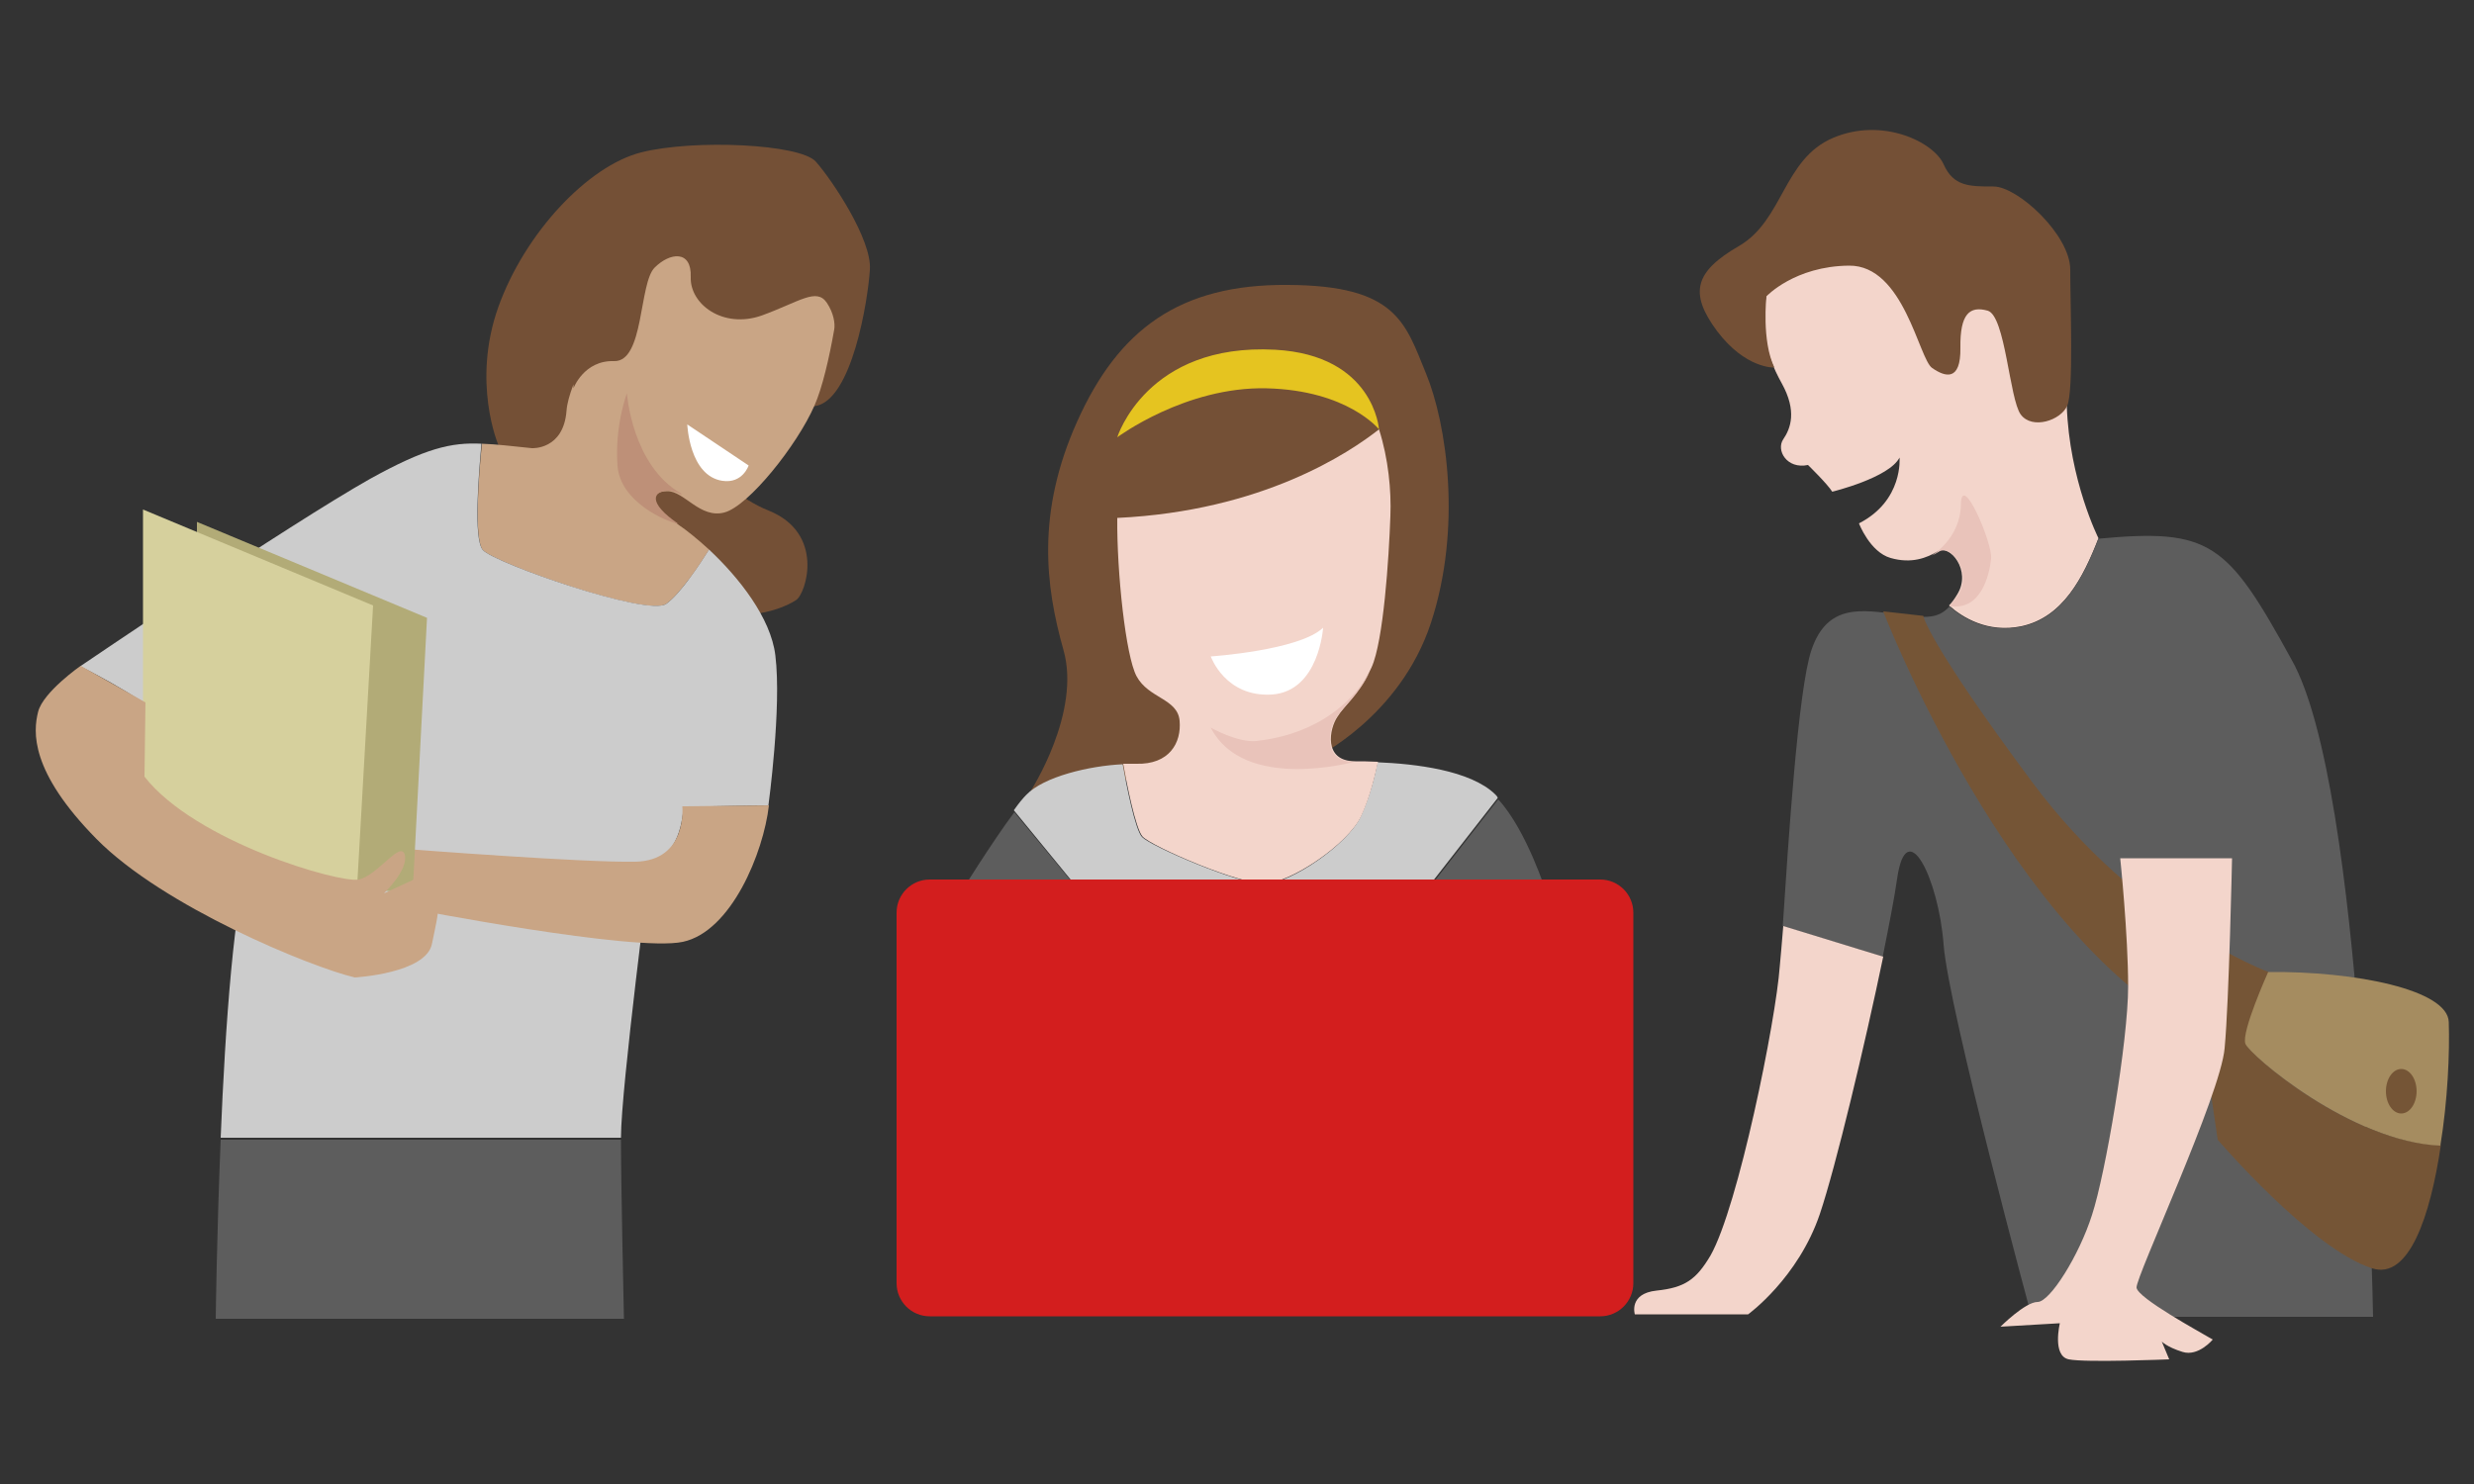
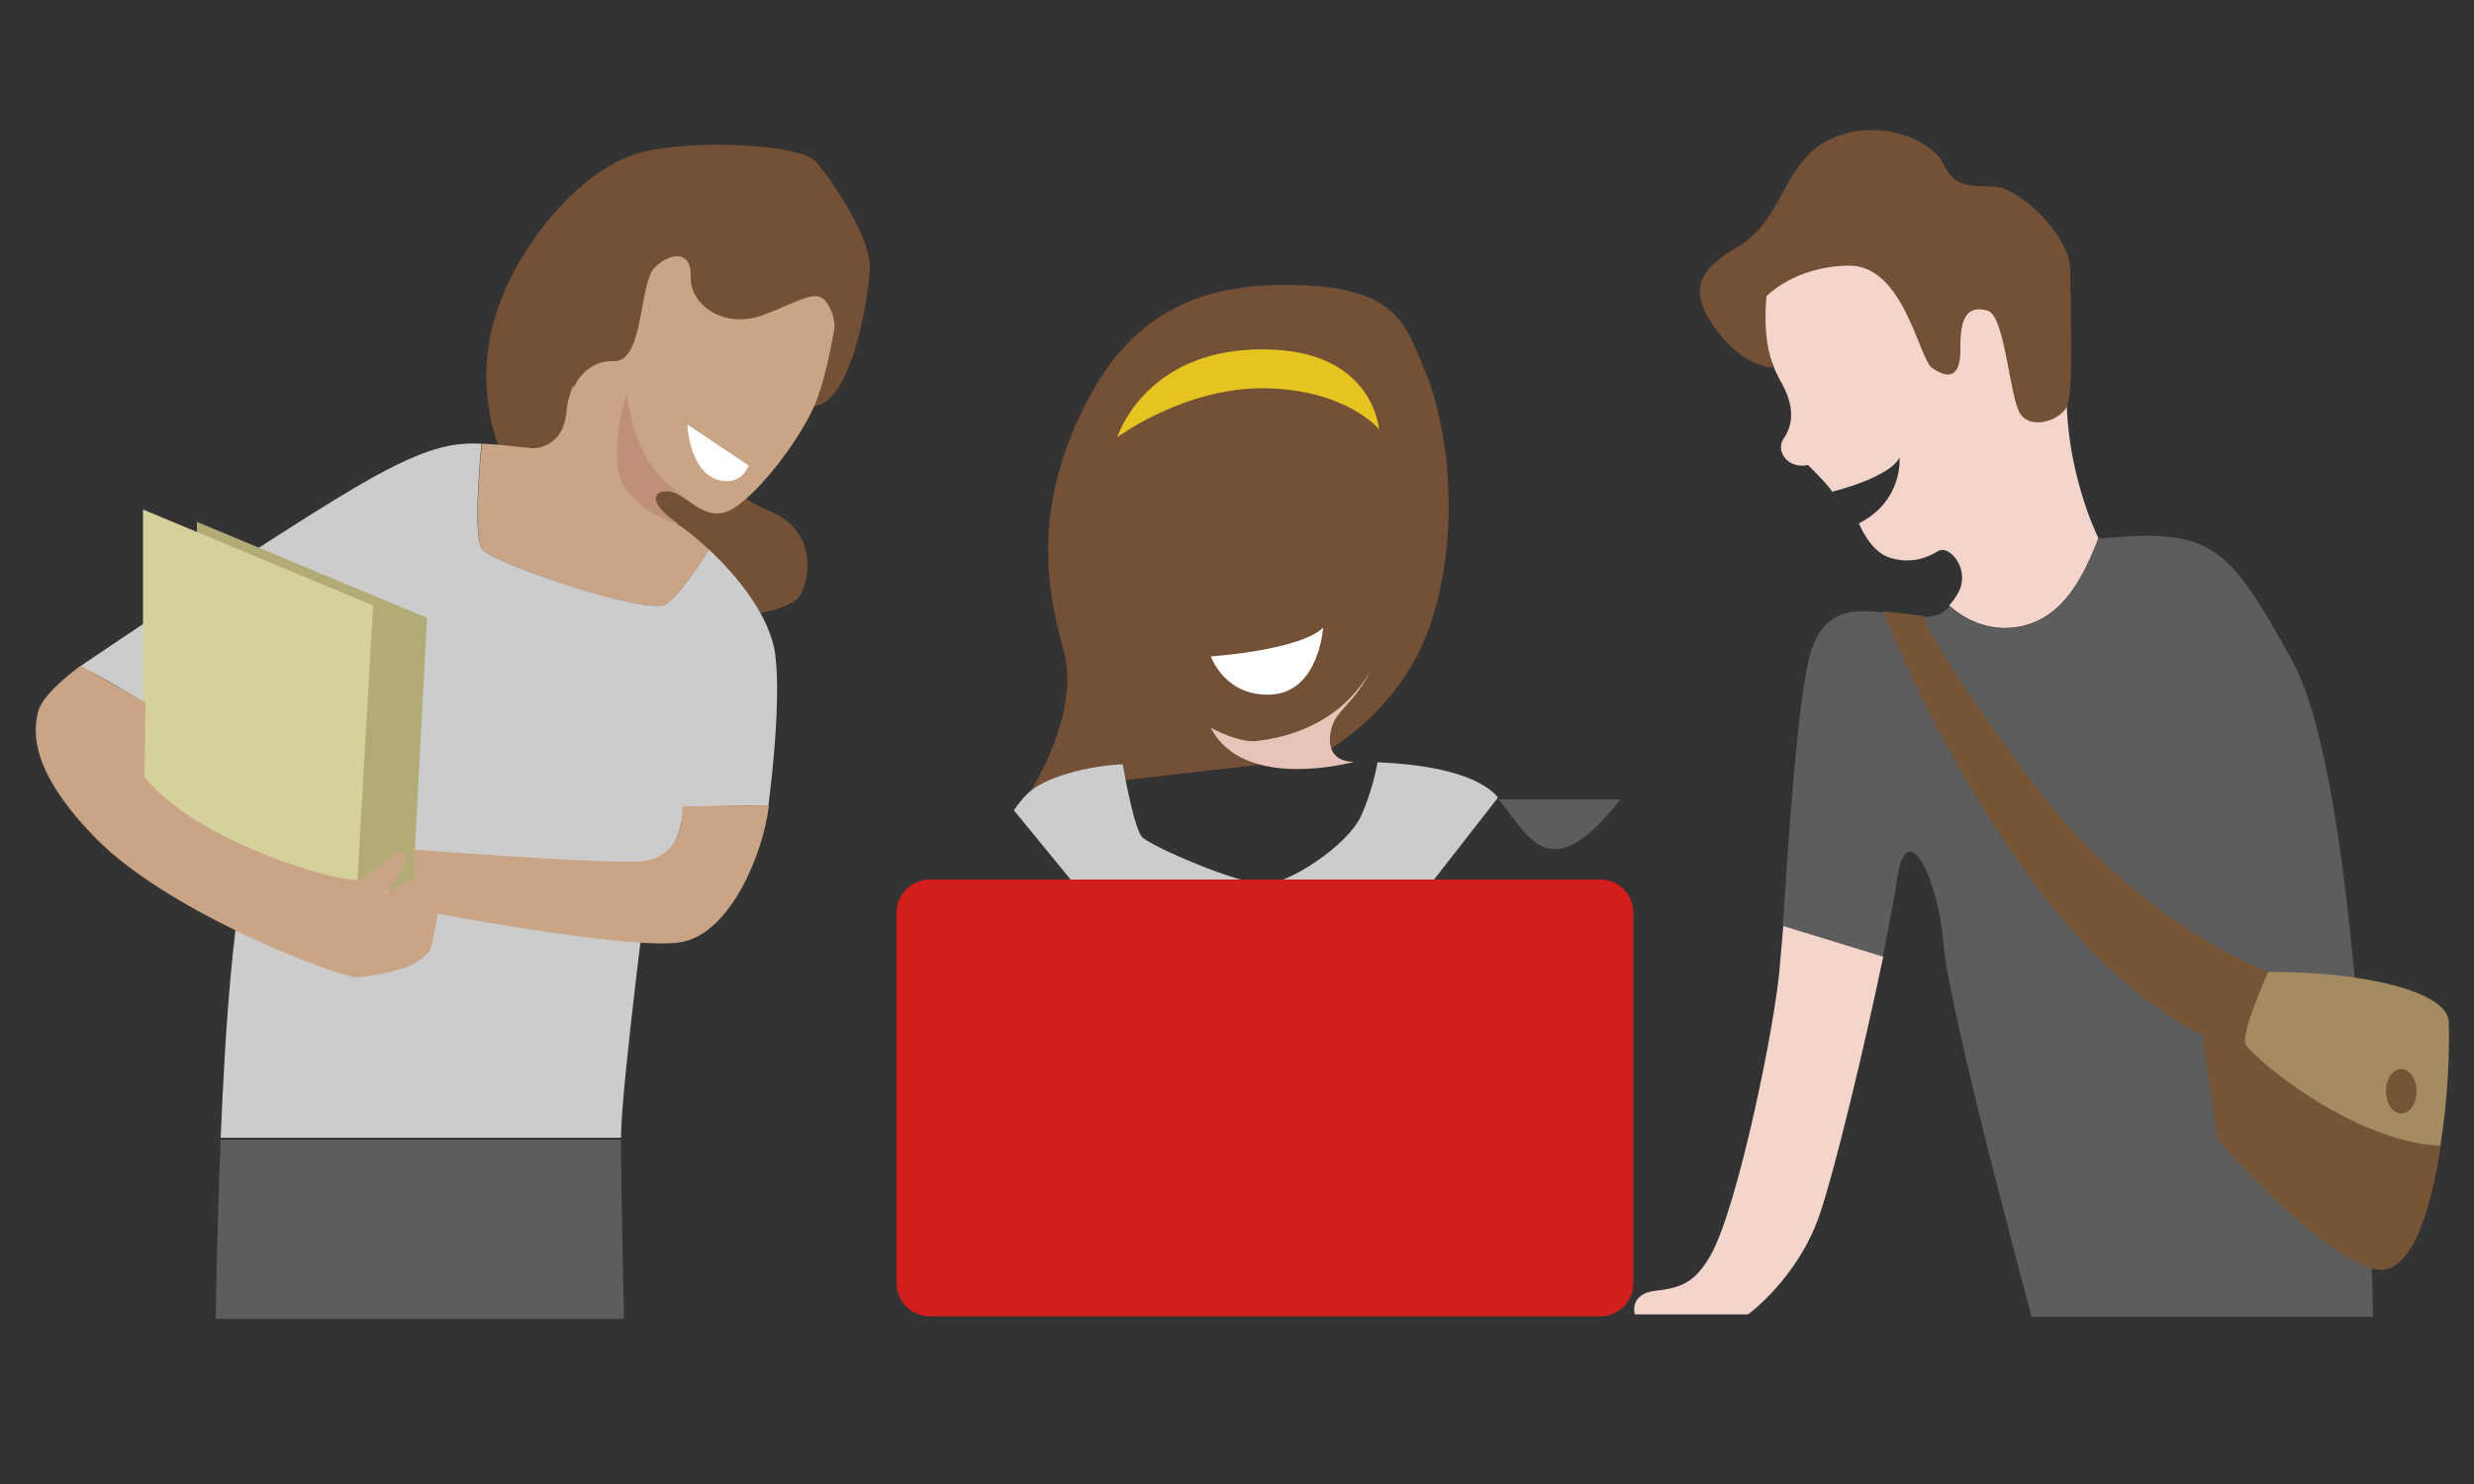
<svg xmlns="http://www.w3.org/2000/svg" version="1.1" id="Illustration" x="0px" y="0px" viewBox="0 0 500 300" style="enable-background:new 0 0 500 300;" xml:space="preserve">
  <rect x="0" y="0" width="500" height="300" fill="#333333" stroke="none" />
  <style type="text/css">
	.st0{fill:#745036;}
	.st1{fill:#CCCCCC;}
	.st2{fill:#5D5D5D;}
	.st3{fill:#F3D5CB;}
	.st4{fill:#E5C420;}
	.st5{fill:#E9C3BA;}
	.st6{fill:#FFFFFF;}
	.st7{fill:#D31E1E;}
	.st8{fill:#C9A585;}
	.st9{fill:#B2AB77;}
	.st10{fill:#D6D09D;}
	.st11{fill:#BE9078;}
	.st12{fill:#755536;}
	.st13{fill:#A58C60;}
</style>
  <g>
    <path class="st0" d="M135.4,84.4c0,0,8.4,14.2,19.9,18.8c11.5,4.6,7.6,16.8,5.6,18.1c-3.9,2.6-13.8,5-18.1,0.1s-31.8-37-31.8-37   S135.4,84.4,135.4,84.4z" />
    <path class="st0" d="M208.3,159.9c0,0,10.3-15.9,6.6-28.6c-3.6-12.8-5.5-27.6,2.8-46.1s20.6-27.8,42.6-27.6   c22,0.1,23.7,7.7,27.9,17.9s7.3,31.2,1,50.4c-6.3,19.2-23.6,27.4-23.6,27.4L208.3,159.9z" />
    <g>
      <path class="st1" d="M302.2,160.6c-5-4.9-16.2-6.2-23.8-6.5c-0.4,2.3-1.5,6.9-3.4,11c-2.7,5.7-14.2,13.5-19.4,13.6    c-5.2,0.1-23-7.6-24.8-9.5c-1.4-1.5-3.2-10.7-3.9-14.7c-6.7,0.3-16,2.5-19.5,6.2c-0.7,0.7-1.6,1.8-2.5,3.1l13.6,16.6h69.3    l14.9-19.1C302.6,161,302.4,160.8,302.2,160.6z" />
-       <path class="st2" d="M302.8,161.6l-14.9,19.1h24.7C312.6,180.7,308.6,167.9,302.8,161.6z" />
-       <path class="st2" d="M194,180.7h24.6L205,164.2C200.5,170.2,194,180.7,194,180.7z" />
+       <path class="st2" d="M302.8,161.6h24.7C312.6,180.7,308.6,167.9,302.8,161.6z" />
    </g>
-     <path class="st3" d="M277.2,134.9c2.4-5.3,3.5-22,3.8-30.6c0.2-5.1-0.4-11.6-2.3-17.5c-6,4.7-23.5,16.5-52.9,17.9   c-0.1,11,1.7,27.9,3.9,32c2.4,4.5,8.3,4.5,8.7,9s-2.1,8.9-8.8,8.7c-0.8,0-1.7,0-2.6,0c0.7,4,2.5,13.1,3.9,14.7   c1.8,2,19.6,9.7,24.8,9.5s16.7-7.9,19.4-13.6c1.9-4.1,2.9-8.7,3.4-11c-1.8-0.1-3.4-0.1-4.6-0.1c-6.6,0-5.2-6.7-3.6-9   C271.6,142.7,274.8,140.2,277.2,134.9z" />
    <path class="st4" d="M225.8,88.4c0,0,13.8-10.3,30.2-9.9c16.4,0.4,22.7,8.3,22.7,8.3s-1-15-21-16.1   C231.7,69.3,225.8,88.4,225.8,88.4z" />
    <path class="st5" d="M273.7,154c-6.6,0-5.2-6.7-3.6-9c1.4-2.1,4.4-4.4,6.7-9.1c-6.8,11.7-19.2,13.5-22.9,13.9   c-3.7,0.4-9.2-2.7-9.2-2.7C251.4,160.2,273.7,154,273.7,154z" />
    <path class="st6" d="M244.7,132.7c0,0,17.9-1.2,22.7-5.8c0,0-0.8,12.8-10.3,13.5C247.6,141,244.7,132.7,244.7,132.7z" />
    <path class="st7" d="M330.1,259.4c0,3.7-3,6.7-6.7,6.7H187.9c-3.7,0-6.7-3-6.7-6.7v-74.9c0-3.7,3-6.7,6.7-6.7h135.5   c3.7,0,6.7,3,6.7,6.7V259.4z" />
    <path class="st0" d="M100.7,89.9c0,0-5.4-12.6,0-27.8c5.4-15.1,18.2-28.6,28.9-31.3s32.2-1.7,35.3,1.9c3.2,3.6,11.4,15.8,10.9,21.9   c-0.4,6.1-3.6,26.4-11.1,27.5C164.8,82,105.8,100.6,100.7,89.9z" />
    <path class="st8" d="M167.1,61.2c-2.1-3.1-5.5-0.2-13.2,2.6c-7.8,2.7-14.5-2.3-14.3-7.8c0.2-5.5-4.2-5-7.3-1.9   c-3.2,3.2-2.1,19.1-8.2,18.9c-6.1-0.2-8.2,5.5-8.2,5.5v-0.8c-0.8,2.1-1.3,3.9-1.4,5.3c-0.6,8-7,7.6-7,7.6c-4-0.4-7.1-0.8-10.1-0.9   c-0.6,5.7-1.7,19.3,0.2,21.5c2.5,2.7,33.2,13.5,37,10.9c2.9-2,7-8.3,8.7-11c-2.3-2.1-4.5-3.9-6.3-5.1c-6.5-4.3-5.5-6.7-2.1-6.7   c3.4,0,6.6,5.6,11.5,4.3c4.9-1.3,14.7-13.6,18.2-21.6c1.6-3.6,3-9.7,4-15.4C168.8,65.4,168.5,63.3,167.1,61.2z" />
    <g>
      <path class="st1" d="M131.5,174c6.5-1.1,6.6-10.9,6.6-10.9l17.2-0.3c0,0,2.7-19.8,1.4-30.3c-0.9-7.6-7.4-15.8-13.4-21.4    c-1.7,2.7-5.8,9-8.7,11c-3.8,2.5-34.5-8.2-37-10.9c-2-2.2-0.8-15.8-0.3-21.5c-6.1-0.3-11.3,0.9-22.5,7.1    c-16.5,9.3-58.6,37.9-58.6,37.9s40.8,19.6,34.5,37.4c-3.4,9.5-5.2,35.6-6.1,57.9h80.9c0,0,0-0.1,0-0.1    C125.5,220.1,131.5,174,131.5,174z" />
      <path class="st2" d="M43.6,266.6h82.5c0,0-0.6-26.9-0.6-36.2H44.6C43.8,249.7,43.6,266.6,43.6,266.6z" />
    </g>
    <path class="st8" d="M137.9,163c0,0,1.1,11-9.5,11.2c-10.5,0.2-45.4-2.5-45.4-2.5v12c0,0,45.2,8.8,55,6.7   c9.8-2.1,16.3-18,17.4-27.6L137.9,163z" />
    <path class="st9" d="M39.8,159.3v-53.8l46.5,19.4l-2.9,55.5C83.4,180.3,51.5,180.9,39.8,159.3z" />
    <path class="st10" d="M28.9,156.8v-53.8l46.5,19.4l-3.3,58.1C72.1,180.3,40.5,178.4,28.9,156.8z" />
    <path class="st6" d="M138.9,85.8c0,0,0.4,10.4,7.1,11.4c4.1,0.6,5.3-3.1,5.3-3.1L138.9,85.8z" />
    <path class="st11" d="M126.7,79.5c0,0-2.5,6.5-1.9,14.7c0.6,7.4,10,11.3,12.3,11.7c-6.3-4.3-5.2-6.7-1.9-6.7c0.8,0,1.7,0.3,2.5,0.8   v-0.2C127.7,94.1,126.7,79.5,126.7,79.5z" />
    <path class="st8" d="M16.3,134.6c0,0-7.6,5.3-8.6,9.3s-1.7,12,11.8,25.7c13.5,13.7,43.3,25.9,52.2,28c0,0,14.4-0.8,15.6-6.8   s2.9-11.4-1.5-14l-8.2,3.8c0,0,5-4.8,4.2-7.8s-5.5,4.2-9.3,5c-3.8,0.8-33-7.6-43.3-20.8l0.2-15L16.3,134.6z" />
    <path class="st3" d="M408.5,126.6c8.4-1.8,12.5-9.8,15.6-17.8c0,0,0,0,0,0c0,0-5.9-11.7-6.4-26.8c-0.4-15.1-4.3-34.5-12.7-38.3   s-30-8.7-41.4,4.2s-6.6,24-3.5,29.6c3.1,5.6,1.8,9.1,0.3,11.3s0.7,6.1,5,5.2c0,0,3.9,3.8,4.9,5.4c0,0,11.5-2.8,13.6-6.9   c0,0,0.8,8.7-8.2,13.3c0,0,2.2,5.8,6.4,7s7.3,0,9.6-1.4s6.8,3.9,3.9,8.7c-0.6,1-1.1,1.7-1.7,2.3C396.6,124.8,401.7,128,408.5,126.6   z" />
    <g>
      <path class="st2" d="M463.1,133.3c-13-23.7-16.4-26.5-39-24.4c-3.1,8-7.2,16-15.6,17.8c-6.8,1.4-11.9-1.8-14.5-4.1    c-2.3,2.5-4.7,2.4-10.5,1.6c-7.1-0.9-14.2-2.3-17.4,7.2c-2.7,7.9-4.7,39.1-5.8,55.8l20.2,6.2c1.3-6.5,2.4-12.1,2.9-15.7    c1.9-13.4,8.4,0,9.4,13.2c1,13.2,17.8,75.3,17.8,75.3h69C479.6,266.2,477.8,159.1,463.1,133.3z" />
      <path class="st3" d="M359.7,195.3c-0.8,11.1-8.4,48.6-14,58.5c-2.9,4.9-5.2,6.5-10.9,7.1c-5.7,0.6-4.4,4.8-4.4,4.8h22.9    c0,0,10.1-7.3,14.5-20.3c3.2-9.5,9.1-34.2,12.8-52l-20.2-6.2C360.1,190.6,359.9,193.4,359.7,195.3z" />
    </g>
    <g>
      <g>
        <path class="st12" d="M453.9,211c-0.8-2.3,4.6-14.5,4.6-14.5s-26.4-9.6-47.8-38.4s-22-33.6-22-33.6l-8.1-0.9     c0,0,25.7,66.7,64.5,85.6l3.1,21.2c0,0,18.8,22,31.2,26c7.5,2.4,11.8-10.7,13.9-24.9C475.2,231,454.6,213.2,453.9,211z" />
        <path class="st13" d="M494.9,206.6c-0.2-6.5-18.9-10.3-36.5-10.1c0,0-5.5,12.2-4.6,14.5c0.8,2.2,21.4,19.9,39.4,20.6     C494.7,222.4,495.1,212.8,494.9,206.6z" />
      </g>
    </g>
    <ellipse class="st12" cx="485.3" cy="220.6" rx="3.1" ry="4.5" />
-     <path class="st3" d="M428.5,173.5h22.6c0,0-0.6,28.9-1.5,38.4c-0.8,9.4-18,46.3-17.8,48.4c0.2,2.1,12.7,8.9,15.4,10.5   c0,0-2.9,3.5-6.1,2.5s-4.2-2.1-4.2-2.1l1.5,3.6c0,0-16.9,0.7-20.3,0c-3.4-0.7-1.8-7.3-1.8-7.3l-12,0.7c0,0,5-5,7.5-5   c2.5,0,8.4-9.4,11-17.6c2.7-8.2,7.3-35.2,7.3-46.2C430.1,188.9,428.5,173.5,428.5,173.5z" />
    <path class="st0" d="M358.6,74.3c0,0-5.8,0.3-11.6-7.4c-5.7-7.7-4.5-12,4.5-17.2c8.9-5.2,8.9-17.5,18.9-21.8s20.4,0.8,22.4,5.3   s5.2,4.5,10.1,4.5s15.5,9.8,15.5,16.8s0.7,24.5-0.6,27.5s-7.1,4.9-9.4,1.8s-3.1-20-6.7-21c-3.6-1-5.6,0.6-5.5,7.5s-3.1,5.9-5.7,4.1   c-2.7-1.8-5.7-20.8-16.8-20.7c-11,0.1-16.7,6.2-16.7,6.2S356,68.9,358.6,74.3z" />
-     <path class="st5" d="M394,122.5c6.4,1.1,8.1-6.4,8.4-9.6c0.3-3.2-6-17.8-6.1-10.9s-5.9,10.3-5.9,10.3c0.5-0.2,1-0.5,1.5-0.8   c2.3-1.4,6.8,3.9,3.9,8.7C395.1,121.1,394.5,121.9,394,122.5z" />
  </g>
</svg>